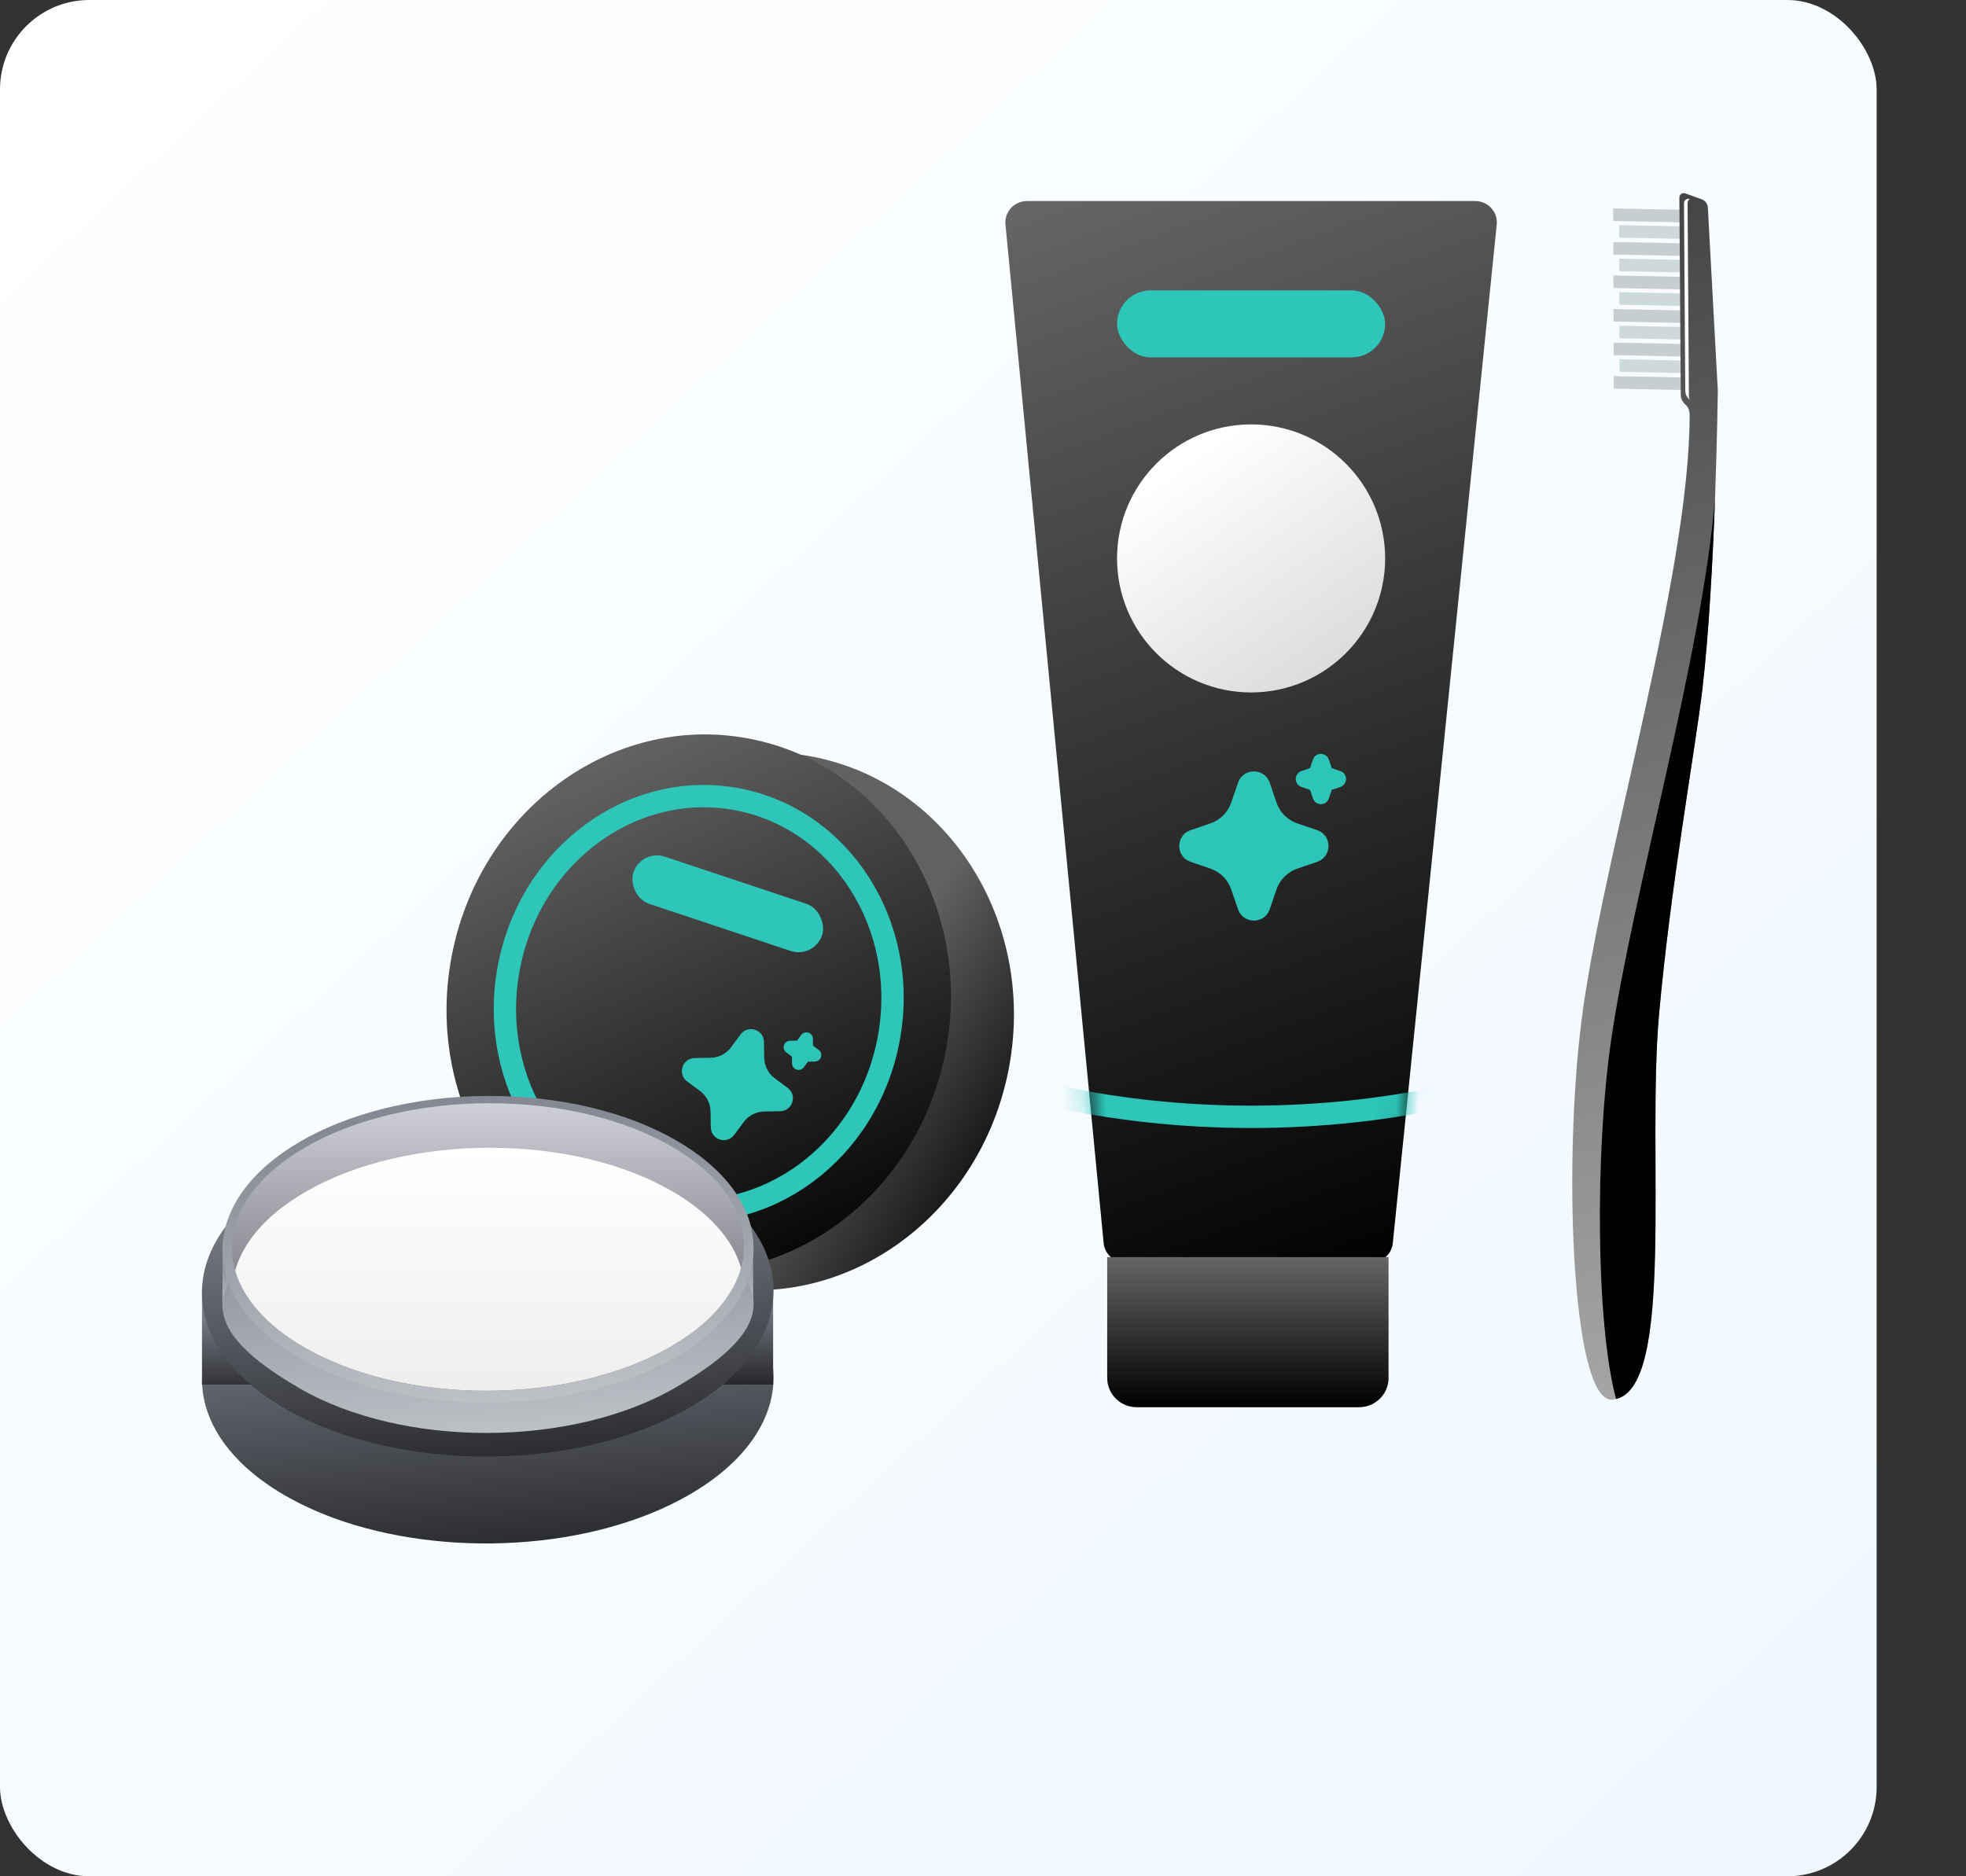
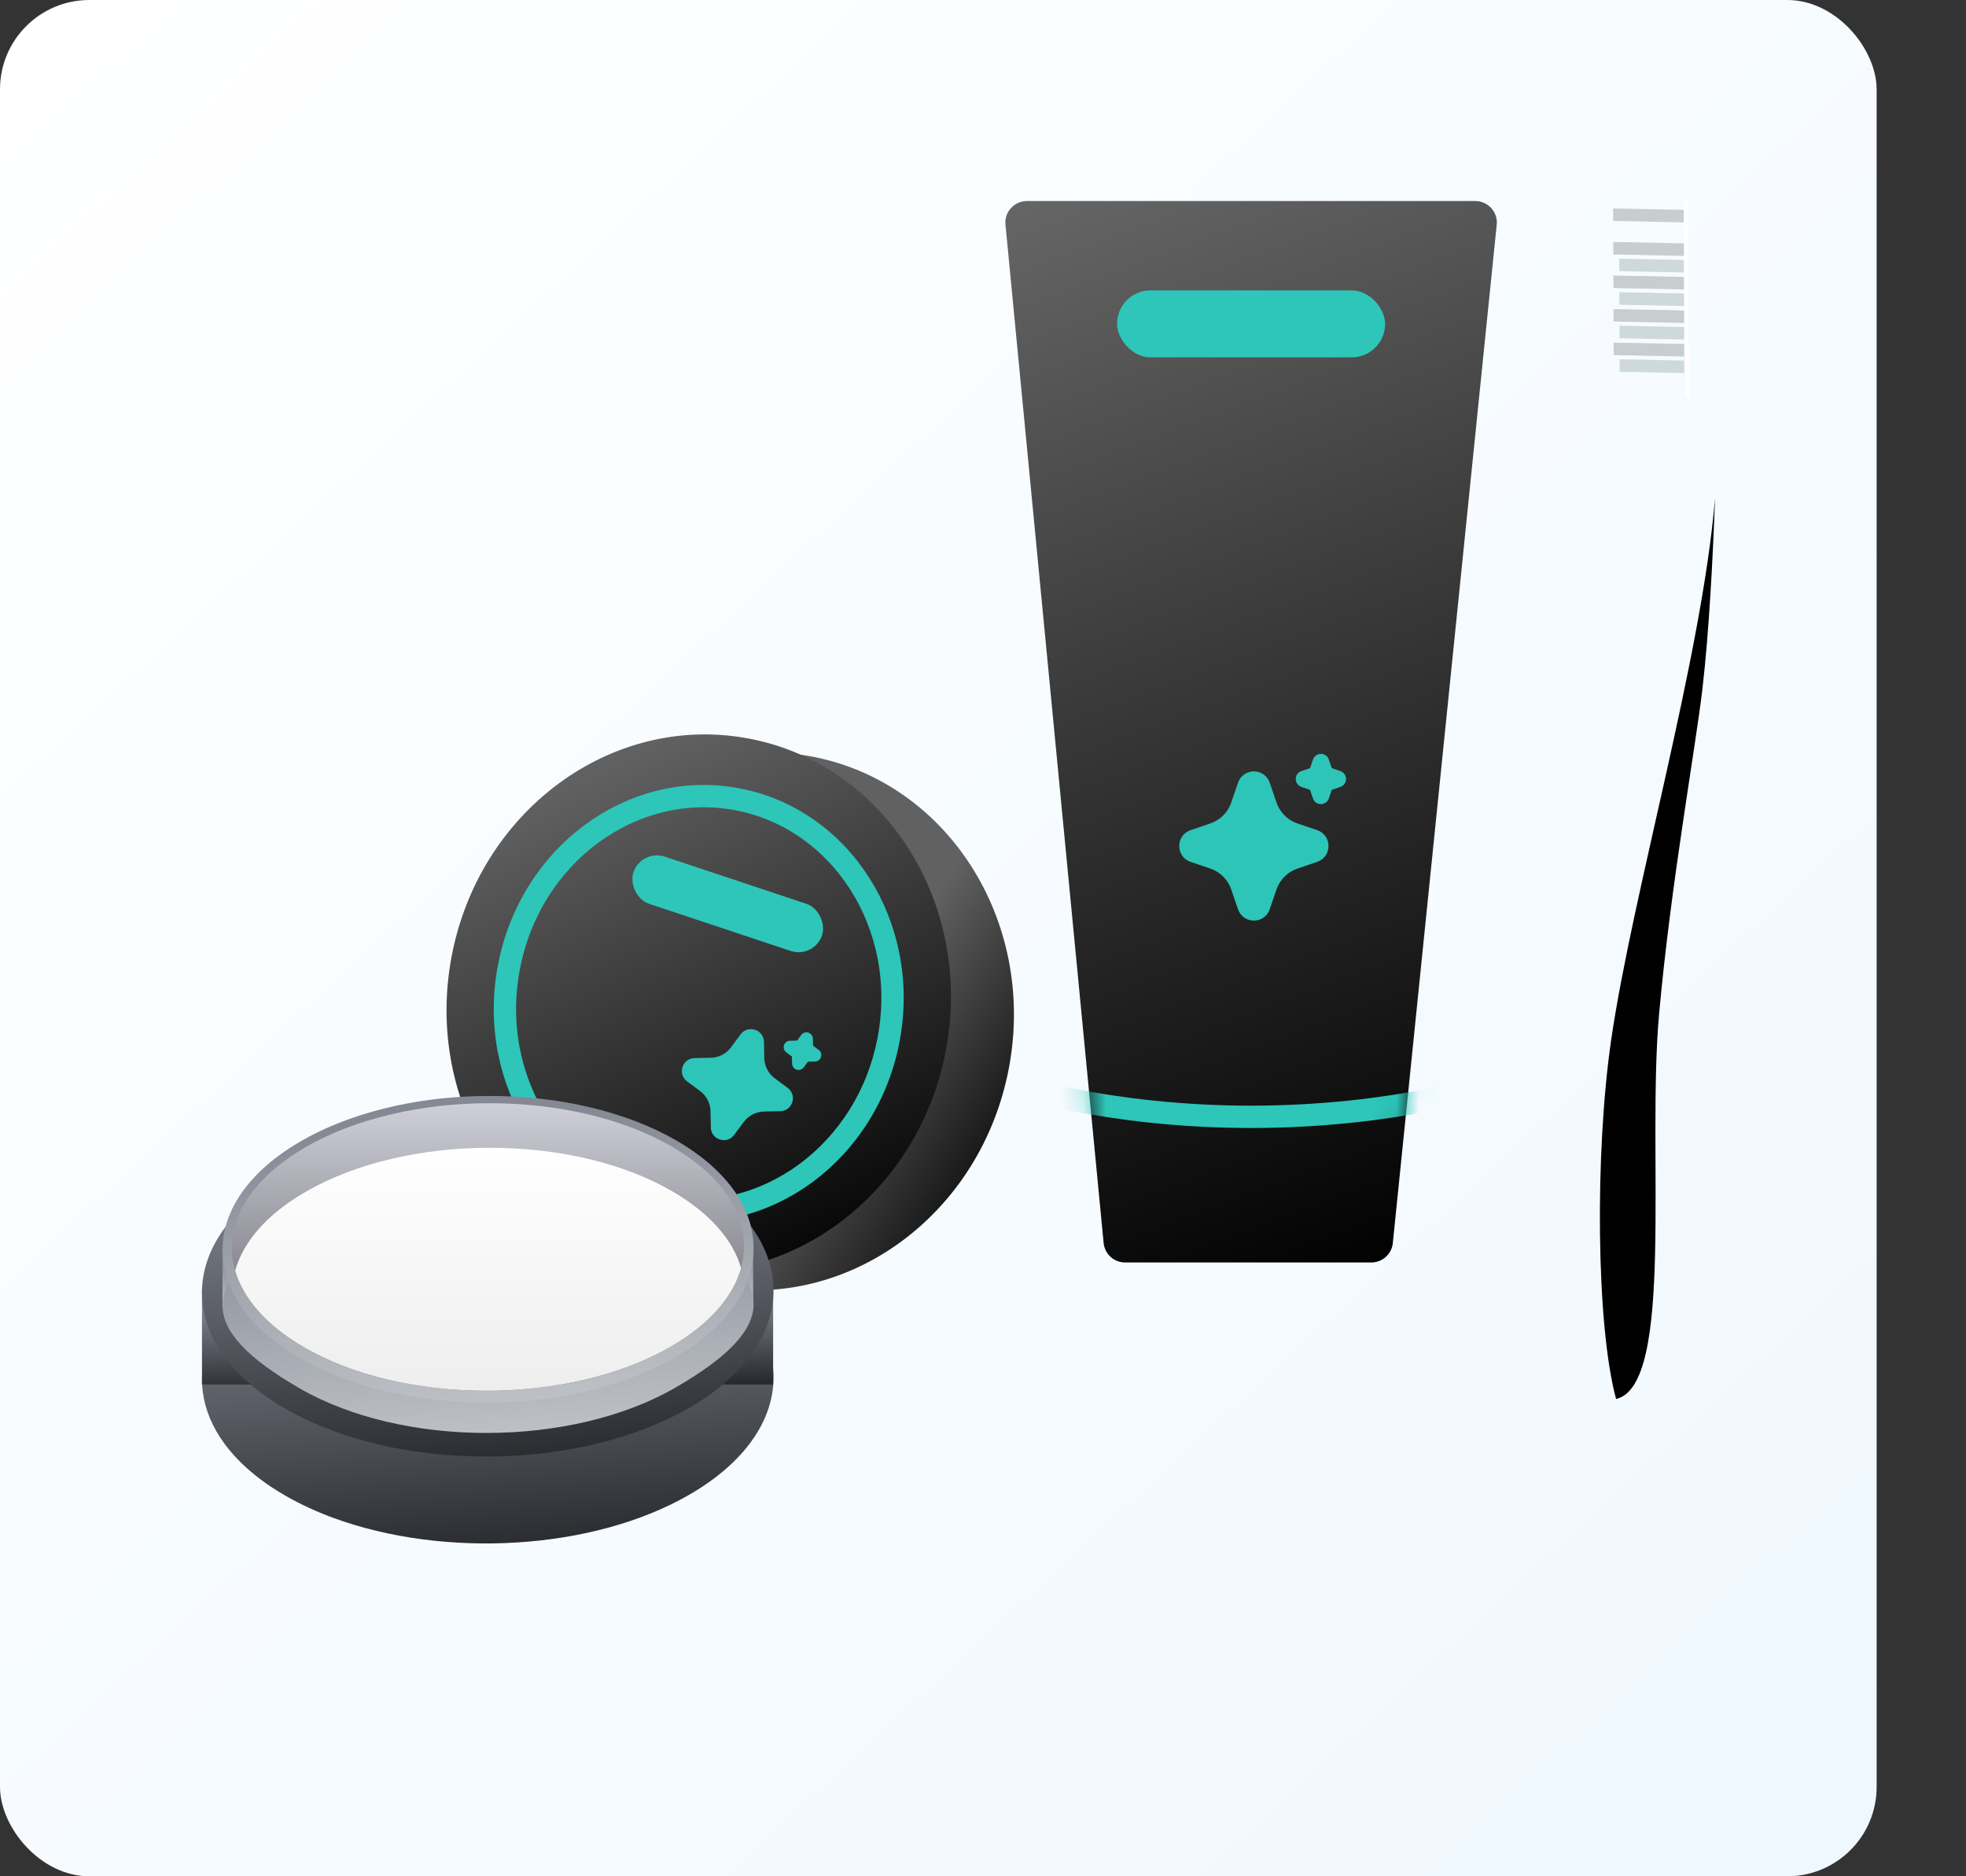
<svg xmlns="http://www.w3.org/2000/svg" width="88" height="84" viewBox="0 0 88 84" fill="none">
  <rect x="0" y="0" width="88" height="84" fill="#333333" stroke="none" />
  <rect width="84" height="84" rx="4" fill="url(#paint0_linear_3656_3107)" />
  <ellipse cx="34.095" cy="45.724" rx="11.26" ry="12.065" transform="rotate(10.534 34.095 45.724)" fill="url(#paint1_linear_3656_3107)" />
  <ellipse cx="31.277" cy="44.92" rx="11.26" ry="12.065" transform="rotate(10.534 31.277 44.92)" fill="url(#paint2_linear_3656_3107)" />
  <rect x="28.703" y="38" width="8.903" height="2.226" rx="1.113" transform="rotate(18.421 28.703 38)" fill="url(#paint3_linear_3656_3107)" />
  <path d="M39.78 46.506C38.835 51.59 34.24 54.939 29.575 54.072C24.91 53.204 21.826 48.427 22.771 43.343C23.717 38.259 28.311 34.91 32.977 35.778C37.642 36.645 40.726 41.422 39.78 46.506Z" stroke="#2DC6B9" />
  <g clip-path="url(#clip0_3656_3107)">
    <path d="M33.151 46.308C33.471 45.878 34.143 46.077 34.193 46.593L34.195 46.643L34.209 47.365C34.213 47.531 34.251 47.694 34.323 47.843C34.395 47.993 34.497 48.125 34.624 48.231L34.677 48.273L35.257 48.704C35.687 49.023 35.488 49.695 34.972 49.746L34.922 49.748L34.2 49.762C34.034 49.765 33.871 49.804 33.722 49.876C33.572 49.947 33.44 50.05 33.334 50.177L33.292 50.229L32.861 50.809C32.541 51.239 31.87 51.04 31.82 50.525L31.817 50.475L31.803 49.753C31.8 49.587 31.761 49.424 31.689 49.274C31.618 49.125 31.515 48.992 31.388 48.886L31.336 48.845L30.756 48.414C30.326 48.094 30.525 47.422 31.041 47.372L31.09 47.369L31.813 47.355C31.978 47.352 32.141 47.314 32.291 47.242C32.44 47.17 32.573 47.068 32.679 46.941L32.72 46.888L33.151 46.308ZM36.185 46.231C36.237 46.248 36.283 46.278 36.318 46.32C36.353 46.361 36.376 46.411 36.383 46.465L36.386 46.502L36.392 46.815L36.645 47.003C36.691 47.037 36.726 47.084 36.745 47.138C36.764 47.192 36.767 47.251 36.753 47.306C36.739 47.362 36.709 47.412 36.666 47.45C36.624 47.489 36.571 47.514 36.514 47.522L36.477 47.525L36.163 47.531L35.976 47.783C35.942 47.829 35.895 47.864 35.841 47.883C35.787 47.903 35.728 47.906 35.673 47.892C35.617 47.878 35.567 47.847 35.528 47.805C35.49 47.762 35.465 47.709 35.457 47.653L35.454 47.616L35.448 47.302L35.196 47.115C35.15 47.081 35.114 47.033 35.095 46.98C35.076 46.925 35.073 46.867 35.087 46.811C35.101 46.756 35.131 46.706 35.174 46.667C35.216 46.629 35.269 46.604 35.326 46.595L35.363 46.593L35.677 46.587L35.864 46.334C35.9 46.286 35.95 46.25 36.008 46.231C36.066 46.213 36.128 46.213 36.185 46.231Z" fill="#2DC5B8" />
  </g>
  <path d="M30.849 66.92C26.519 69.42 19.882 69.77 14.945 67.964C14.169 67.68 13.436 67.343 12.759 66.952C11.965 66.494 11.298 65.99 10.759 65.454C7.914 62.632 8.604 58.941 12.816 56.508C17.827 53.615 25.926 53.601 30.906 56.476C35.886 59.351 35.86 64.027 30.849 66.92V66.92Z" fill="url(#paint4_linear_3656_3107)" />
  <path d="M34.606 57.758H9.041V61.984H34.606V57.758Z" fill="url(#paint5_linear_3656_3107)" />
  <path d="M21.872 65.208C28.936 65.169 34.645 61.832 34.623 57.753C34.601 53.675 28.856 50.399 21.792 50.438C14.727 50.476 9.018 53.813 9.04 57.892C9.062 61.971 14.807 65.246 21.872 65.208Z" fill="url(#paint6_linear_3656_3107)" />
  <path d="M33.712 55.867H9.957V58.543H33.712V55.867Z" fill="url(#paint7_linear_3656_3107)" />
  <path d="M30.278 54.675C34.905 57.346 34.881 59.439 30.225 62.127C25.569 64.815 18.043 64.829 13.416 62.157C8.789 59.486 8.812 57.393 13.469 54.705C18.125 52.017 25.651 52.003 30.278 54.675Z" fill="url(#paint8_linear_3656_3107)" />
  <path d="M21.882 62.789C28.447 62.754 33.752 59.652 33.731 55.862C33.711 52.073 28.372 49.029 21.808 49.065C15.243 49.1 9.938 52.201 9.959 55.991C9.98 59.781 15.318 62.825 21.882 62.789Z" fill="url(#paint9_linear_3656_3107)" />
  <path d="M33.305 55.783C33.305 56.115 33.259 56.443 33.168 56.768C33.039 57.233 32.817 57.69 32.505 58.134C31.938 58.94 31.098 59.667 30.009 60.296C28.903 60.934 27.61 61.43 26.167 61.769C24.766 62.097 23.286 62.264 21.769 62.264C18.682 62.264 15.789 61.576 13.625 60.326C11.962 59.366 10.894 58.169 10.526 56.881C10.431 56.549 10.383 56.211 10.383 55.871C10.383 55.065 10.652 54.275 11.182 53.52C11.749 52.714 12.589 51.987 13.678 51.358C14.784 50.72 16.077 50.224 17.52 49.886C18.921 49.557 20.401 49.391 21.918 49.391C25.005 49.391 27.898 50.079 30.062 51.328C32.153 52.535 33.304 54.118 33.304 55.785L33.305 55.783Z" fill="url(#paint10_linear_3656_3107)" />
  <path d="M33.17 56.768C33.041 57.233 32.819 57.69 32.506 58.134C31.94 58.939 31.1 59.666 30.011 60.295C28.904 60.934 27.612 61.43 26.169 61.768C24.767 62.097 23.288 62.264 21.77 62.264C18.683 62.264 15.791 61.576 13.627 60.326C11.964 59.366 10.896 58.168 10.527 56.88C10.657 56.416 10.879 55.958 11.191 55.514C11.758 54.709 12.597 53.982 13.686 53.353C14.793 52.714 16.086 52.218 17.528 51.88C18.93 51.551 20.409 51.385 21.927 51.385C25.014 51.385 27.906 52.073 30.07 53.322C31.733 54.283 32.802 55.48 33.17 56.768L33.17 56.768Z" fill="url(#paint11_linear_3656_3107)" />
  <g clip-path="url(#clip1_3656_3107)">
    <path d="M66.995 10.056L62.343 55.656C62.294 56.146 61.878 56.52 61.379 56.52H50.364C49.865 56.52 49.448 56.146 49.4 55.651L45.005 10.051C44.951 9.49 45.397 9 45.969 9H66.031C66.602 9 67.053 9.49 66.995 10.056Z" fill="url(#paint12_linear_3656_3107)" />
-     <path d="M62.158 56.28H49.559V61.69C49.559 62.415 50.15 63 50.882 63H60.831C61.562 63 62.153 62.415 62.153 61.69V56.28H62.158Z" fill="url(#paint13_linear_3656_3107)" />
    <path d="M55.415 35.043C55.639 34.387 56.546 34.367 56.812 34.983L56.834 35.043L57.137 35.928C57.206 36.131 57.318 36.317 57.465 36.473C57.613 36.629 57.792 36.752 57.99 36.833L58.072 36.863L58.957 37.165C59.613 37.389 59.633 38.296 59.017 38.562L58.957 38.584L58.072 38.887C57.869 38.956 57.683 39.069 57.527 39.216C57.371 39.363 57.248 39.542 57.167 39.741L57.137 39.822L56.834 40.707C56.61 41.363 55.703 41.383 55.438 40.767L55.415 40.707L55.112 39.822C55.043 39.619 54.931 39.433 54.784 39.277C54.637 39.121 54.458 38.998 54.259 38.917L54.178 38.887L53.293 38.585C52.636 38.361 52.617 37.454 53.233 37.188L53.293 37.165L54.178 36.863C54.381 36.794 54.567 36.681 54.723 36.534C54.879 36.387 55.001 36.208 55.082 36.009L55.112 35.928L55.415 35.043ZM59.125 33.75C59.195 33.75 59.264 33.77 59.323 33.807C59.383 33.844 59.431 33.897 59.461 33.96L59.479 34.004L59.611 34.389L59.996 34.52C60.066 34.544 60.128 34.588 60.173 34.647C60.218 34.706 60.245 34.777 60.249 34.851C60.254 34.925 60.237 34.999 60.2 35.063C60.162 35.127 60.107 35.179 60.04 35.212L59.996 35.23L59.611 35.361L59.48 35.746C59.456 35.816 59.412 35.878 59.353 35.923C59.294 35.968 59.223 35.995 59.148 35.999C59.074 36.004 59.001 35.987 58.936 35.95C58.872 35.912 58.821 35.857 58.788 35.79L58.77 35.746L58.639 35.361L58.254 35.23C58.183 35.206 58.122 35.162 58.077 35.103C58.031 35.044 58.005 34.973 58 34.899C57.995 34.825 58.013 34.751 58.05 34.687C58.087 34.623 58.143 34.571 58.209 34.538L58.254 34.52L58.638 34.389L58.77 34.004C58.795 33.93 58.843 33.865 58.906 33.82C58.97 33.774 59.046 33.75 59.125 33.75Z" fill="#2DC5B8" />
    <mask id="mask0_3656_3107" style="mask-type:alpha" maskUnits="userSpaceOnUse" x="45" y="9" width="22" height="48">
      <path d="M66.995 10.056L62.343 55.656C62.294 56.146 61.878 56.52 61.379 56.52H50.364C49.865 56.52 49.448 56.146 49.4 55.651L45.005 10.051C44.951 9.49 45.397 9 45.969 9H66.031C66.602 9 67.053 9.49 66.995 10.056Z" fill="url(#paint14_linear_3656_3107)" />
    </mask>
    <g mask="url(#mask0_3656_3107)">
      <path d="M45 48.5C45 48.5 49.5 50 56 50C62.5 50 67 48.5 67 48.5" stroke="#2DC6B9" />
    </g>
    <rect x="50" y="13" width="12" height="3" rx="1.5" fill="url(#paint15_linear_3656_3107)" />
-     <circle cx="56" cy="25" r="6" fill="url(#paint16_linear_3656_3107)" />
  </g>
  <g clip-path="url(#clip2_3656_3107)">
    <path d="M75.363 9.394L72.205 9.331L72.207 9.892L75.365 9.955L75.363 9.394Z" fill="#C7CECF" />
-     <path d="M72.472 10.077L72.475 10.638L75.368 10.696L75.366 10.135L72.472 10.077Z" fill="#CED9DB" />
-     <path d="M75.369 10.896L72.211 10.833L72.213 11.394L75.371 11.457L75.369 10.896Z" fill="#C7CECF" />
+     <path d="M75.369 10.896L72.211 10.833L72.213 11.394L75.371 11.457L75.369 10.896" fill="#C7CECF" />
    <path d="M75.37 11.637L72.477 11.579L72.479 12.14L75.373 12.198L75.37 11.637Z" fill="#CED9DB" />
    <path d="M75.375 12.397L72.217 12.334L72.219 12.895L75.377 12.958L75.375 12.397Z" fill="#C7CECF" />
    <path d="M75.376 13.139L72.482 13.081L72.484 13.642L75.378 13.7L75.376 13.139Z" fill="#CED9DB" />
    <path d="M72.222 13.836L72.225 14.396L75.383 14.46L75.381 13.899L72.222 13.836Z" fill="#C7CECF" />
    <path d="M75.382 14.64L72.488 14.582L72.49 15.143L75.384 15.201L75.382 14.64Z" fill="#CED9DB" />
    <path d="M75.385 15.401L72.227 15.338L72.229 15.899L75.387 15.962L75.385 15.401Z" fill="#C7CECF" />
    <path d="M75.388 16.142L72.494 16.084L72.496 16.645L75.39 16.703L75.388 16.142Z" fill="#CED9DB" />
-     <path d="M75.391 16.902L72.232 16.839L72.234 17.399L75.393 17.463L75.391 16.902Z" fill="#C7CECF" />
-     <path d="M75.436 8.657L76.178 8.926C76.329 8.981 76.436 9.128 76.445 9.295L76.891 17.482C76.891 17.482 76.792 25.769 76.203 30.825C75.891 33.502 74.786 39.579 74.262 45.389C73.69 51.728 75.041 62.459 72.163 62.661C70.312 62.791 69.926 51.591 70.88 45.023C71.936 37.749 75.618 25.613 75.631 18.612C75.631 18.451 75.605 18.29 75.496 18.173L75.377 18.046C75.285 17.948 75.233 17.816 75.233 17.68L75.17 8.855C75.169 8.71 75.304 8.609 75.436 8.657Z" fill="url(#paint17_linear_3656_3107)" />
    <path d="M75.537 9.091C75.537 9.012 75.577 8.948 75.635 8.913L75.63 8.911C75.504 8.865 75.376 8.961 75.377 9.1L75.435 17.491C75.436 17.62 75.485 17.745 75.573 17.838L75.627 17.896C75.608 17.842 75.597 17.784 75.597 17.726L75.537 9.091Z" fill="white" />
    <path d="M74.263 45.389C74.787 39.579 75.892 33.503 76.204 30.825C76.496 28.313 76.669 25.003 76.767 22.307C76.171 29.444 73.071 39.99 72.116 46.566C71.386 51.594 71.441 59.337 72.338 62.633C74.985 62.012 73.703 51.597 74.263 45.389Z" fill="black" />
  </g>
  <defs>
    <linearGradient id="paint0_linear_3656_3107" x1="2.5" y1="-3.72529e-09" x2="80" y2="84" gradientUnits="userSpaceOnUse">
      <stop stop-color="white" />
      <stop offset="1" stop-color="#EFF8FF" />
    </linearGradient>
    <linearGradient id="paint1_linear_3656_3107" x1="36.09" y1="49.853" x2="45.346" y2="53.726" gradientUnits="userSpaceOnUse">
      <stop stop-color="#616161" />
      <stop offset="1" stop-color="#070707" />
    </linearGradient>
    <linearGradient id="paint2_linear_3656_3107" x1="25.647" y1="34.866" x2="39.255" y2="54.11" gradientUnits="userSpaceOnUse">
      <stop stop-color="#616161" />
      <stop offset="1" stop-color="#070707" />
    </linearGradient>
    <linearGradient id="paint3_linear_3656_3107" x1="38.051" y1="40.226" x2="28.635" y2="39.15" gradientUnits="userSpaceOnUse">
      <stop stop-color="#2DC6B9" />
      <stop offset="1" stop-color="#2DC6B9" />
    </linearGradient>
    <linearGradient id="paint4_linear_3656_3107" x1="28.599" y1="69.114" x2="27.495" y2="54.838" gradientUnits="userSpaceOnUse">
      <stop stop-color="#292A2E" />
      <stop offset="1" stop-color="#848994" />
    </linearGradient>
    <linearGradient id="paint5_linear_3656_3107" x1="28.585" y1="61.988" x2="28.494" y2="57.881" gradientUnits="userSpaceOnUse">
      <stop stop-color="#292A2E" />
      <stop offset="1" stop-color="#848994" />
    </linearGradient>
    <linearGradient id="paint6_linear_3656_3107" x1="28.638" y1="65.186" x2="27.457" y2="50.916" gradientUnits="userSpaceOnUse">
      <stop stop-color="#292A2E" />
      <stop offset="1" stop-color="#848994" />
    </linearGradient>
    <linearGradient id="paint7_linear_3656_3107" x1="28.117" y1="58.546" x2="28.078" y2="55.945" gradientUnits="userSpaceOnUse">
      <stop stop-color="#BFC2C7" />
      <stop offset="1" stop-color="#848994" />
    </linearGradient>
    <linearGradient id="paint8_linear_3656_3107" x1="28.134" y1="64.163" x2="27.416" y2="53.055" gradientUnits="userSpaceOnUse">
      <stop stop-color="#BFC2C7" />
      <stop offset="1" stop-color="#848994" />
    </linearGradient>
    <linearGradient id="paint9_linear_3656_3107" x1="28.169" y1="62.769" x2="27.072" y2="49.509" gradientUnits="userSpaceOnUse">
      <stop stop-color="#BFC2C7" />
      <stop offset="1" stop-color="#848994" />
    </linearGradient>
    <linearGradient id="paint10_linear_3656_3107" x1="21.844" y1="49.391" x2="21.844" y2="62.264" gradientUnits="userSpaceOnUse">
      <stop stop-color="#CFCFD9" />
      <stop offset="1" stop-color="#58585E" />
    </linearGradient>
    <linearGradient id="paint11_linear_3656_3107" x1="21.849" y1="51.385" x2="21.849" y2="62.264" gradientUnits="userSpaceOnUse">
      <stop stop-color="white" />
      <stop offset="1" stop-color="#EEEEEE" />
    </linearGradient>
    <linearGradient id="paint12_linear_3656_3107" x1="63" y1="57" x2="45" y2="9" gradientUnits="userSpaceOnUse">
      <stop />
      <stop offset="1" stop-color="#666666" />
    </linearGradient>
    <linearGradient id="paint13_linear_3656_3107" x1="55.859" y1="63" x2="55.859" y2="56.28" gradientUnits="userSpaceOnUse">
      <stop />
      <stop offset="1" stop-color="#666666" />
    </linearGradient>
    <linearGradient id="paint14_linear_3656_3107" x1="63" y1="57" x2="45" y2="9" gradientUnits="userSpaceOnUse">
      <stop stop-color="#3E4145" />
      <stop offset="1" stop-color="#666666" />
    </linearGradient>
    <linearGradient id="paint15_linear_3656_3107" x1="62.6" y1="16" x2="49.909" y2="14.55" gradientUnits="userSpaceOnUse">
      <stop stop-color="#2DC6B9" />
      <stop offset="1" stop-color="#2DC6B9" />
    </linearGradient>
    <linearGradient id="paint16_linear_3656_3107" x1="54" y1="20" x2="61" y2="30" gradientUnits="userSpaceOnUse">
      <stop stop-color="white" />
      <stop offset="1" stop-color="#D9D9D9" />
    </linearGradient>
    <linearGradient id="paint17_linear_3656_3107" x1="68.106" y1="10.292" x2="79.638" y2="60.974" gradientUnits="userSpaceOnUse">
      <stop stop-color="#454546" />
      <stop offset="1" stop-color="#A5A5A5" />
    </linearGradient>
    <clipPath id="clip0_3656_3107">
      <rect width="6.952" height="6.952" fill="white" transform="translate(31.121 44) rotate(17.761)" />
    </clipPath>
    <clipPath id="clip1_3656_3107">
      <rect width="22" height="54" fill="white" transform="matrix(-1 0 0 1 67 9)" />
    </clipPath>
    <clipPath id="clip2_3656_3107">
      <rect width="16.716" height="52.004" fill="white" transform="translate(59.951 12.119) rotate(-12.818)" />
    </clipPath>
  </defs>
</svg>